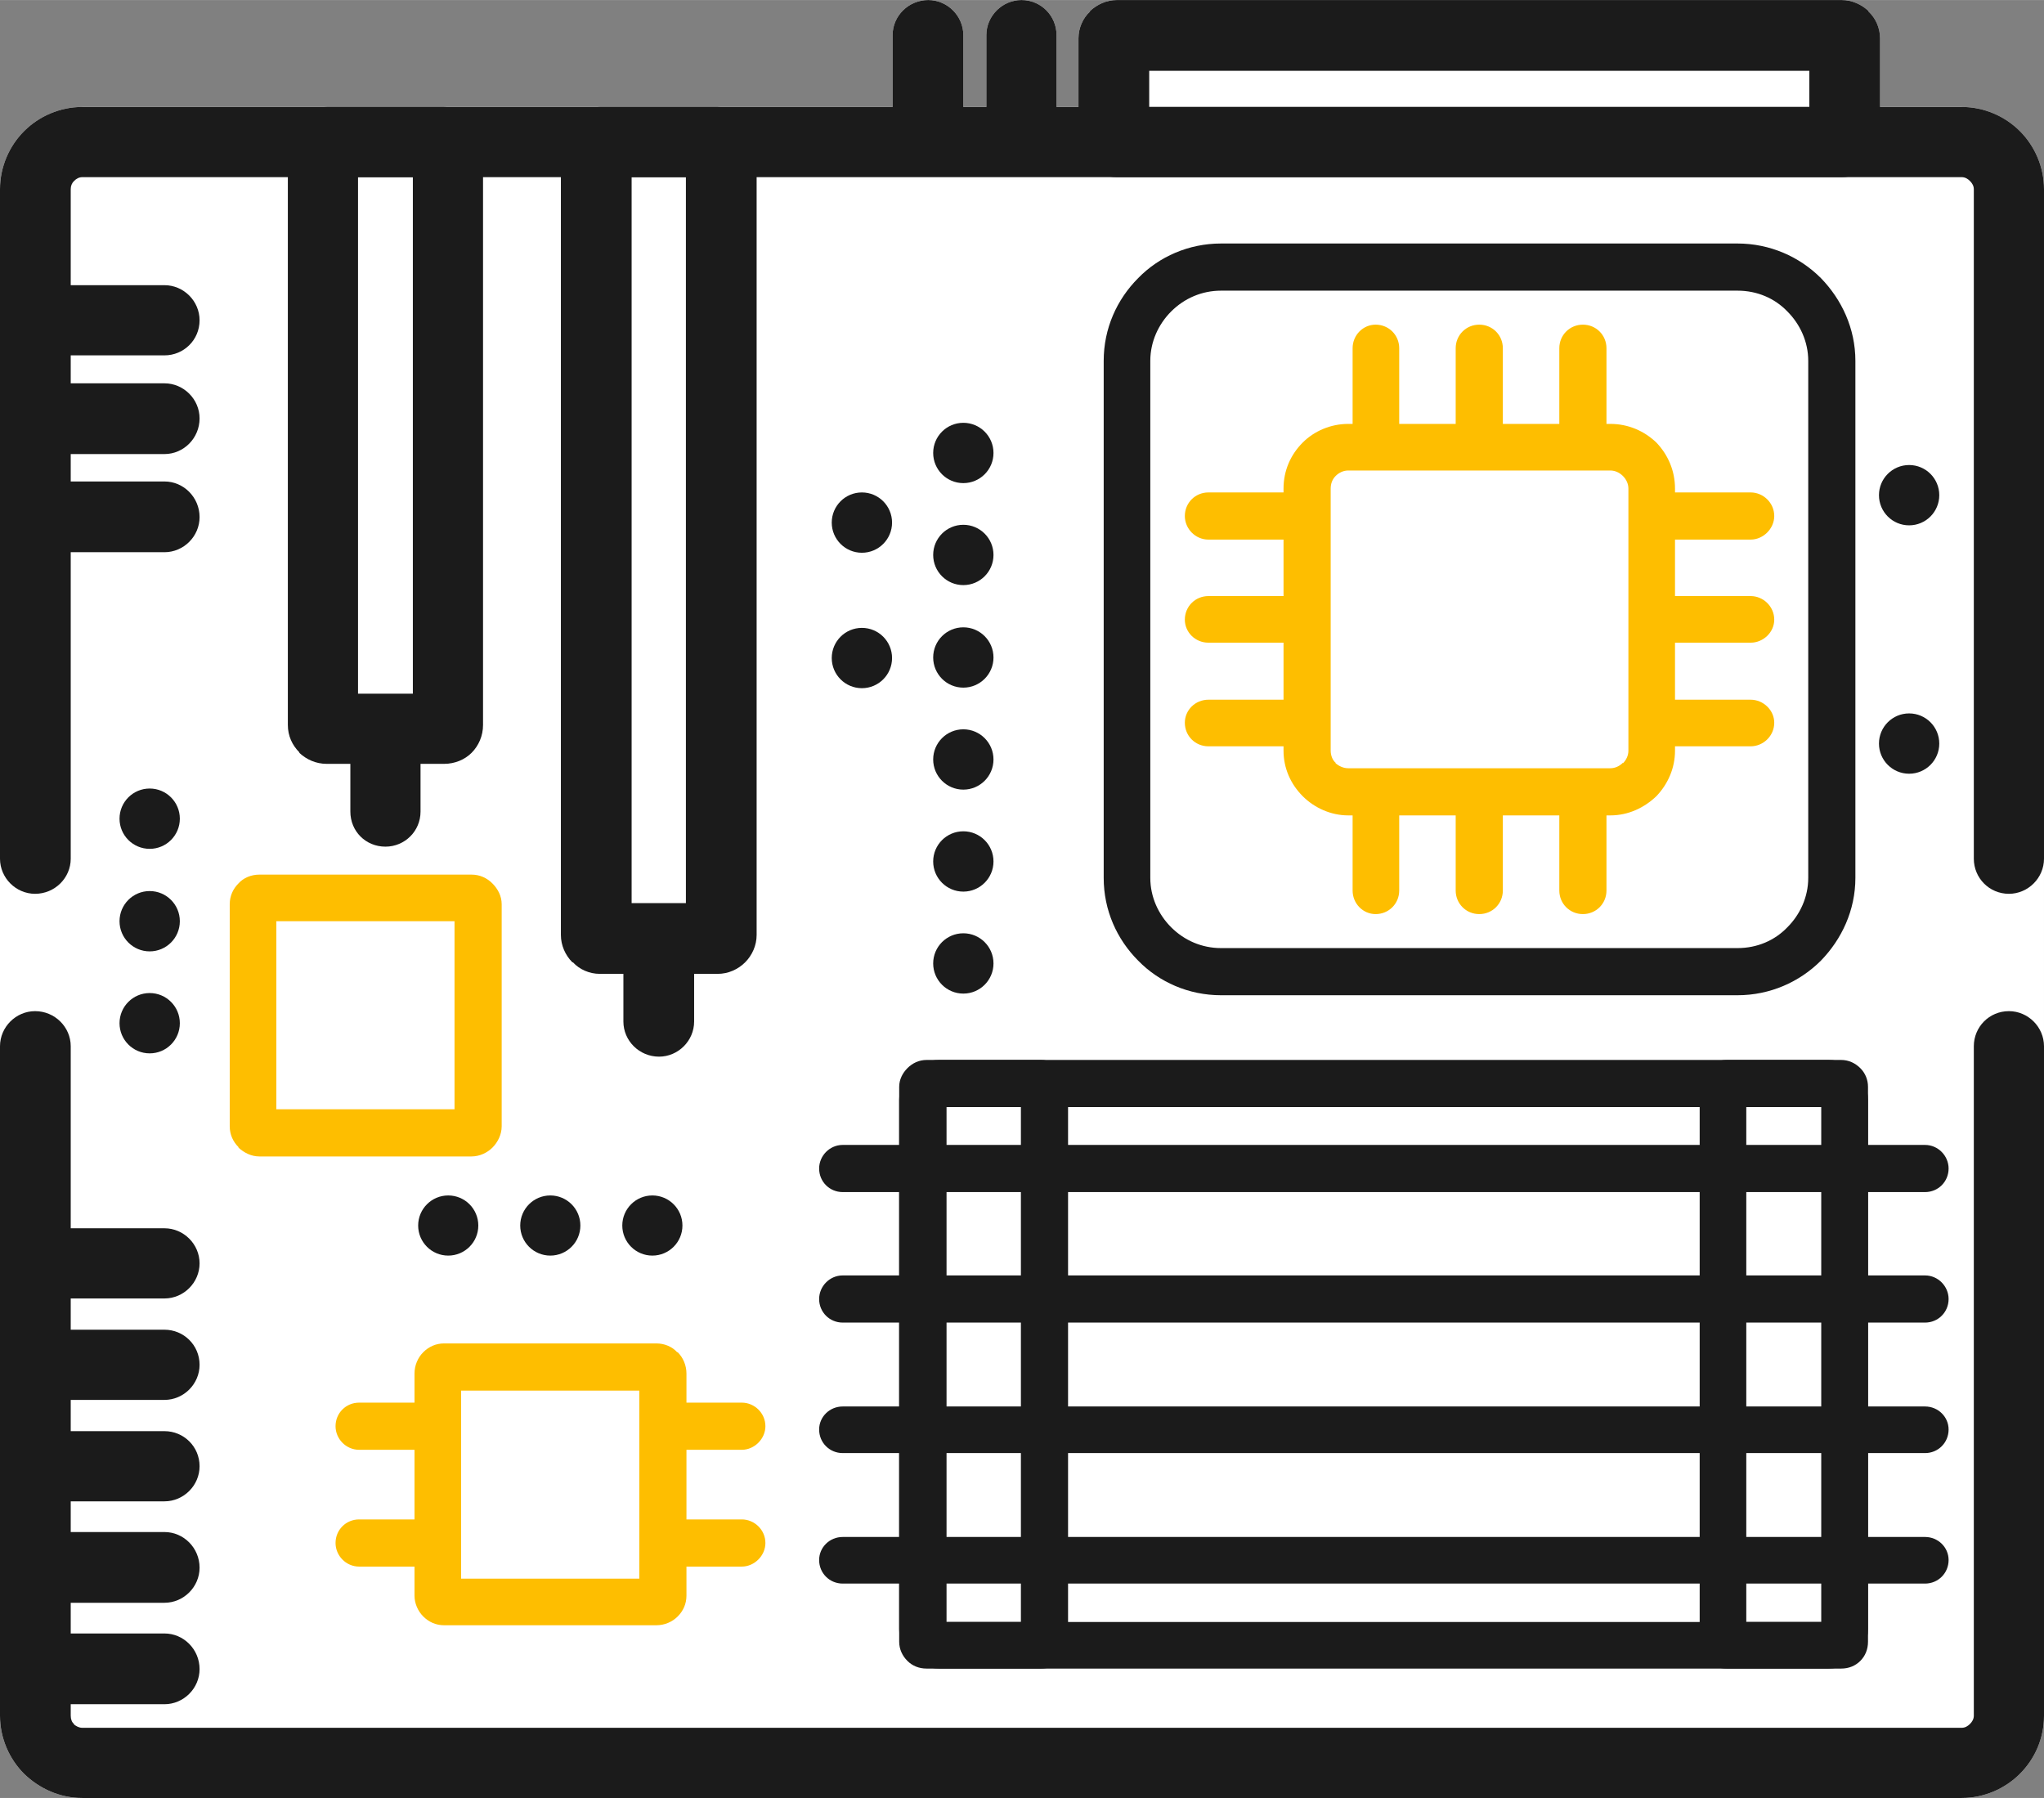
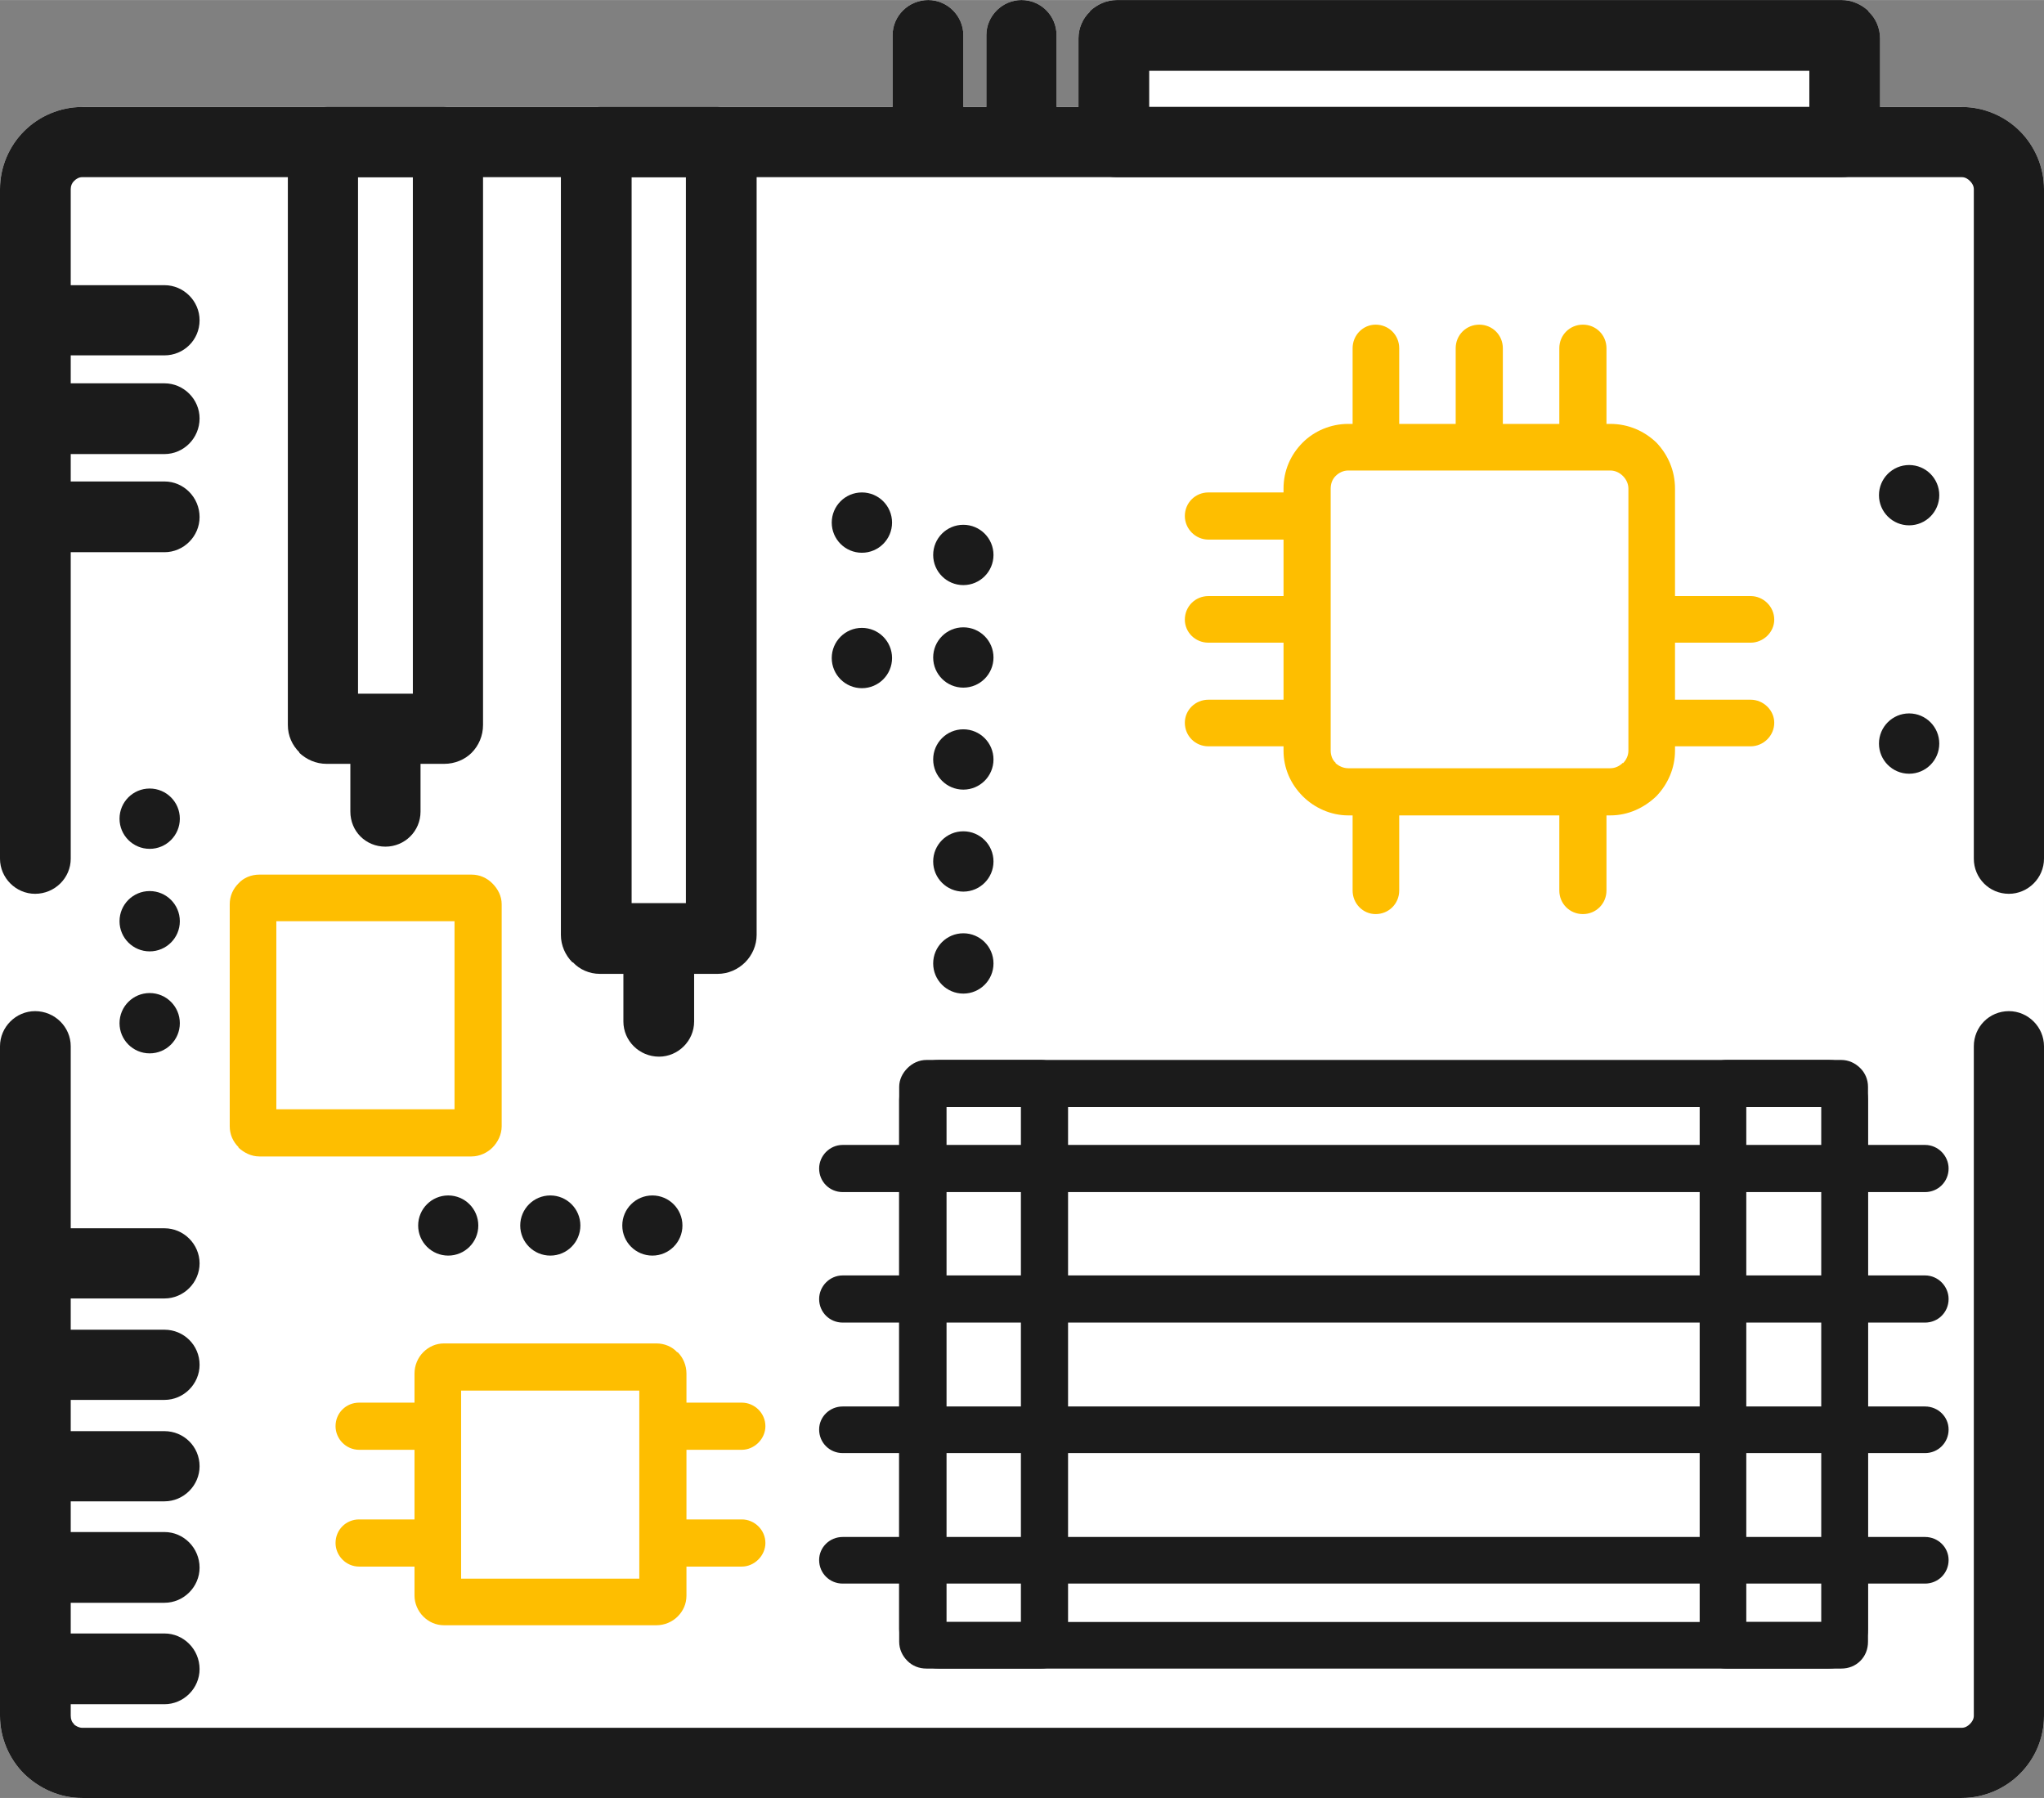
<svg xmlns="http://www.w3.org/2000/svg" xml:space="preserve" width="37.28mm" height="32.792mm" version="1.1" style="shape-rendering:geometricPrecision; text-rendering:geometricPrecision; image-rendering:optimizeQuality; fill-rule:evenodd; clip-rule:evenodd" viewBox="0 0 3728 3279">
  <rect x="0" y="0" width="3728" height="3279" fill="#808080" stroke="none" />
  <defs>
    <style type="text/css">
   
    .fil1 {fill:#1B1B1B}
    .fil2 {fill:#1B1B1B;fill-rule:nonzero}
    .fil3 {fill:#FEBE00;fill-rule:nonzero}
    .fil0 {fill:white;fill-rule:nonzero}
   
  </style>
  </defs>
  <g id="Слой_x0020_1">
    <g id="_2552808526976">
      <path class="fil0" d="M0 1566l0 -1221c0,-41 17,-79 44,-106l0 0c27,-27 65,-44 106,-44l446 0 214 0 284 0 215 0 319 0 0 -131c0,-35 29,-64 65,-64 35,0 64,29 64,64l0 131 42 0 0 -131c0,-35 29,-64 64,-64 36,0 64,29 64,64l0 131 40 0 0 -125c0,-19 8,-37 21,-49l0 -1c13,-12 30,-20 49,-20l1322 0c19,0 36,8 49,20l0 1c13,12 21,30 21,49l0 125 149 0c41,0 79,17 106,44 27,27 44,65 44,106l0 2784c0,42 -17,79 -44,106 -27,27 -65,44 -106,44l-3428 0c-41,0 -78,-17 -106,-44l0 0c-27,-27 -44,-65 -44,-106l0 -1563z" />
      <circle class="fil1" cx="3482" cy="903" r="55" />
      <circle class="fil1" cx="3482" cy="1356" r="55" />
      <circle class="fil1" cx="1572" cy="953" r="55" />
      <circle class="fil1" cx="1572" cy="1200" r="55" />
-       <circle class="fil1" cx="1757" cy="826" r="55" />
      <circle class="fil1" cx="1757" cy="1012" r="55" />
      <circle class="fil1" cx="1757" cy="1199" r="55" />
      <circle class="fil1" cx="1757" cy="1385" r="55" />
      <circle class="fil1" cx="1757" cy="1571" r="55" />
      <circle class="fil1" cx="1757" cy="1757" r="55" />
      <circle class="fil1" cx="273" cy="1493" r="55" />
      <circle class="fil1" cx="273" cy="1680" r="55" />
      <circle class="fil1" cx="273" cy="1866" r="55" />
      <circle class="fil1" transform="matrix(2.26892E-14 -0.857 0.857 2.26892E-14 817.52 2234.98)" r="64" />
      <circle class="fil1" transform="matrix(2.26892E-14 -0.857 0.857 2.26892E-14 1003.68 2234.98)" r="64" />
      <circle class="fil1" transform="matrix(2.26892E-14 -0.857 0.857 2.26892E-14 1189.83 2234.98)" r="64" />
      <g>
        <path class="fil2" d="M3600 1908c0,-35 28,-64 64,-64 35,0 64,29 64,64l0 1221c0,42 -17,79 -44,106 -27,27 -65,44 -106,44l-3428 0c-41,0 -78,-17 -106,-44l0 0c-27,-27 -44,-65 -44,-106l0 -1221c0,-35 29,-64 64,-64 36,0 65,29 65,64l0 1221c0,6 2,12 6,15l0 1c4,3 9,6 15,6l3428 0c6,0 11,-3 15,-7 4,-4 7,-9 7,-15l0 -1221zm-3471 -342c0,35 -29,64 -65,64 -35,0 -64,-29 -64,-64l0 -1221c0,-41 17,-79 44,-106 27,-27 65,-44 106,-44l3428 0c41,0 79,17 106,44l0 0c27,27 44,65 44,106l0 1221c0,35 -29,64 -64,64 -36,0 -64,-29 -64,-64l0 -1221c0,-6 -3,-11 -7,-15 -4,-4 -9,-7 -15,-7l-3428 0c-6,0 -11,3 -15,7 -4,4 -6,9 -6,15l0 1221z" />
        <path class="fil2" d="M2037 0l1322 0c19,0 36,8 49,20l0 1c13,12 21,30 21,49l0 184c0,19 -8,36 -21,49l0 0c-13,13 -30,20 -49,20l-1322 0c-19,0 -36,-7 -49,-20l0 0c-13,-13 -21,-30 -21,-49l0 -184c0,-19 8,-37 21,-49l0 -1c13,-12 30,-20 49,-20zm1263 129l-1204 0 0 66 1204 0 0 -66z" />
-         <path class="fil2" d="M2227 444l942 0c59,0 113,24 152,63 38,39 63,92 63,151l0 943c0,59 -25,112 -63,151 -39,39 -93,63 -152,63l-942 0c-59,0 -113,-24 -151,-63 -39,-39 -63,-92 -63,-151l0 -943c0,-59 24,-112 63,-151 38,-39 92,-63 151,-63zm942 86l-942 0c-35,0 -67,14 -91,38 -23,23 -38,55 -38,90l0 943c0,35 15,67 38,90 24,24 56,38 91,38l942 0c36,0 68,-14 91,-38 23,-23 38,-55 38,-90l0 -943c0,-35 -15,-67 -38,-90 -23,-24 -55,-38 -91,-38z" />
        <path class="fil3" d="M2459 773l478 0c33,0 62,13 84,34 21,22 34,51 34,84l0 478c0,32 -13,61 -34,83l0 0c-22,21 -51,35 -84,35l-478 0c-32,0 -62,-14 -83,-35l0 0c-22,-22 -35,-51 -35,-83l0 -478c0,-33 13,-62 35,-84l0 0c21,-21 51,-34 83,-34zm478 85l-478 0c-9,0 -17,4 -23,10l0 0c-6,6 -9,14 -9,23l0 478c0,8 3,17 9,22l0 1c6,5 14,9 23,9l478 0c9,0 17,-4 23,-10l0 1c6,-6 10,-14 10,-23l0 -478c0,-9 -4,-17 -10,-23 -6,-6 -14,-10 -23,-10z" />
        <path class="fil3" d="M2467 635c0,-24 19,-43 42,-43 24,0 43,19 43,43l0 175c0,23 -19,42 -43,42 -23,0 -42,-19 -42,-42l0 -175z" />
        <path class="fil3" d="M2655 635c0,-24 19,-43 43,-43 24,0 43,19 43,43l0 175c0,23 -19,42 -43,42 -24,0 -43,-19 -43,-42l0 -175z" />
        <path class="fil3" d="M2844 635c0,-24 19,-43 43,-43 24,0 43,19 43,43l0 175c0,23 -19,42 -43,42 -24,0 -43,-19 -43,-42l0 -175z" />
        <path class="fil3" d="M2467 1450c0,-24 19,-43 42,-43 24,0 43,19 43,43l0 174c0,24 -19,43 -43,43 -23,0 -42,-19 -42,-43l0 -174z" />
-         <path class="fil3" d="M2655 1450c0,-24 19,-43 43,-43 24,0 43,19 43,43l0 174c0,24 -19,43 -43,43 -24,0 -43,-19 -43,-43l0 -174z" />
        <path class="fil3" d="M2844 1450c0,-24 19,-43 43,-43 24,0 43,19 43,43l0 174c0,24 -19,43 -43,43 -24,0 -43,-19 -43,-43l0 -174z" />
-         <path class="fil3" d="M2204 1361c-24,0 -43,-19 -43,-43 0,-23 19,-42 43,-42l174 0c24,0 43,19 43,42 0,24 -19,43 -43,43l-174 0z" />
+         <path class="fil3" d="M2204 1361c-24,0 -43,-19 -43,-43 0,-23 19,-42 43,-42l174 0c24,0 43,19 43,42 0,24 -19,43 -43,43l-174 0" />
        <path class="fil3" d="M2204 1172c-24,0 -43,-19 -43,-42 0,-24 19,-43 43,-43l174 0c24,0 43,19 43,43 0,23 -19,42 -43,42l-174 0z" />
        <path class="fil3" d="M2204 984c-24,0 -43,-20 -43,-43 0,-24 19,-43 43,-43l174 0c24,0 43,19 43,43 0,23 -19,43 -43,43l-174 0z" />
        <path class="fil3" d="M3018 1361c-24,0 -43,-19 -43,-43 0,-23 19,-42 43,-42l175 0c23,0 43,19 43,42 0,24 -20,43 -43,43l-175 0z" />
        <path class="fil3" d="M3018 1172c-24,0 -43,-19 -43,-42 0,-24 19,-43 43,-43l175 0c23,0 43,19 43,43 0,23 -20,42 -43,42l-175 0z" />
-         <path class="fil3" d="M3018 984c-24,0 -43,-20 -43,-43 0,-24 19,-43 43,-43l175 0c23,0 43,19 43,43 0,23 -20,43 -43,43l-175 0z" />
        <path class="fil2" d="M1713 1933l1622 0c20,0 38,8 51,21 13,14 21,32 21,52l0 965c0,20 -8,38 -21,51 -13,13 -31,21 -51,21l-1622 0c-20,0 -38,-8 -51,-21 -14,-13 -22,-31 -22,-51l0 -965c0,-20 8,-38 22,-52 13,-13 31,-21 51,-21zm1609 86l-1596 0 0 939 1596 0 0 -939z" />
        <path class="fil2" d="M1690 1933l209 0c13,0 26,6 35,15 9,9 14,21 14,34l0 1012c0,14 -5,26 -14,35 -9,9 -22,14 -35,14l-209 0c-14,0 -26,-5 -35,-14 -9,-9 -15,-21 -15,-35l0 -1012c0,-13 6,-25 15,-34 9,-9 21,-15 35,-15zm172 86l-136 0 0 939 136 0 0 -939z" />
        <path class="fil2" d="M3149 1933l209 0c14,0 26,6 35,15 9,9 14,21 14,34l0 1012c0,14 -5,26 -14,35 -9,9 -21,14 -35,14l-209 0c-14,0 -26,-5 -35,-14 -9,-9 -14,-21 -14,-35l0 -1012c0,-13 5,-25 14,-34 9,-9 21,-15 35,-15zm173 86l-137 0 0 939 137 0 0 -939z" />
        <path class="fil2" d="M1537 2650c-24,0 -43,-19 -43,-43 0,-23 19,-42 43,-42l1974 0c24,0 43,19 43,42 0,24 -19,43 -43,43l-1974 0z" />
        <path class="fil2" d="M1537 2412c-24,0 -43,-19 -43,-43 0,-23 19,-43 43,-43l1974 0c24,0 43,20 43,43 0,24 -19,43 -43,43l-1974 0z" />
        <path class="fil2" d="M1537 2174c-24,0 -43,-19 -43,-43 0,-23 19,-43 43,-43l1974 0c24,0 43,20 43,43 0,24 -19,43 -43,43l-1974 0z" />
        <path class="fil2" d="M1537 2888c-24,0 -43,-19 -43,-43 0,-23 19,-42 43,-42l1974 0c24,0 43,19 43,42 0,24 -19,43 -43,43l-1974 0z" />
        <path class="fil3" d="M810 2450l387 0c15,0 29,6 38,16l1 0c10,10 16,24 16,39l0 405c0,15 -6,28 -16,38 -10,10 -24,16 -39,16l-387 0c-15,0 -28,-6 -38,-16l0 0c-10,-10 -16,-24 -16,-38l0 -405c0,-15 6,-29 16,-39 10,-10 23,-16 38,-16zm356 86l-325 0 0 343 325 0 0 -343z" />
        <path class="fil3" d="M473 1595l387 0c15,0 28,6 38,16l0 0c10,10 17,23 17,38l0 405c0,15 -7,29 -17,39 -9,9 -23,16 -38,16l-387 0c-15,0 -28,-7 -38,-16l0 -1c-10,-10 -16,-23 -16,-38l0 -405c0,-15 6,-28 16,-38 9,-10 23,-16 38,-16zm356 85l-325 0 0 343 325 0 0 -343z" />
        <path class="fil2" d="M72 648c-36,0 -64,-28 -64,-64 0,-35 28,-64 64,-64l228 0c35,0 64,29 64,64 0,36 -29,64 -64,64l-228 0z" />
        <path class="fil2" d="M72 828c-36,0 -64,-29 -64,-65 0,-35 28,-64 64,-64l228 0c35,0 64,29 64,64 0,36 -29,65 -64,65l-228 0z" />
        <path class="fil2" d="M72 1007c-36,0 -64,-29 -64,-64 0,-36 28,-65 64,-65l228 0c35,0 64,29 64,65 0,35 -29,64 -64,64l-228 0z" />
        <path class="fil2" d="M72 2368c-36,0 -64,-29 -64,-64 0,-35 28,-64 64,-64l228 0c35,0 64,29 64,64 0,35 -29,64 -64,64l-228 0z" />
        <path class="fil2" d="M72 2553c-36,0 -64,-29 -64,-64 0,-36 28,-64 64,-64l228 0c35,0 64,28 64,64 0,35 -29,64 -64,64l-228 0z" />
        <path class="fil2" d="M72 2738c-36,0 -64,-29 -64,-64 0,-36 28,-64 64,-64l228 0c35,0 64,28 64,64 0,35 -29,64 -64,64l-228 0z" />
        <path class="fil2" d="M72 2923c-36,0 -64,-29 -64,-64 0,-36 28,-65 64,-65l228 0c35,0 64,29 64,65 0,35 -29,64 -64,64l-228 0z" />
        <path class="fil2" d="M72 3108c-36,0 -64,-29 -64,-64 0,-36 28,-65 64,-65l228 0c35,0 64,29 64,65 0,35 -29,64 -64,64l-228 0z" />
        <path class="fil2" d="M653 1265l100 0 0 -942 -100 0 0 942zm157 128l-214 0c-20,0 -37,-8 -50,-20l0 -1c-13,-13 -21,-30 -21,-50l0 -1056c0,-20 8,-38 21,-50 12,-13 30,-21 50,-21l214 0c19,0 37,8 50,21l0 0c13,13 21,31 21,50l0 1056c0,20 -8,38 -21,51 -12,12 -30,20 -50,20z" />
        <path class="fil2" d="M639 1351c0,-36 28,-65 64,-65 35,0 64,29 64,65l0 129c0,36 -29,64 -64,64 -36,0 -64,-28 -64,-64l0 -129z" />
        <path class="fil2" d="M1152 1647l99 0 0 -1324 -99 0 0 1324zm157 129l-215 0c-19,0 -37,-8 -49,-21l-1 0c-13,-13 -21,-31 -21,-50l0 -1439c0,-20 8,-38 21,-50 13,-13 31,-21 50,-21l215 0c19,0 37,8 50,21l0 0c13,13 21,31 21,50l0 1439c0,19 -8,37 -21,50 -13,13 -31,21 -50,21z" />
        <path class="fil2" d="M1137 1733c0,-35 29,-64 65,-64 35,0 64,29 64,64l0 130c0,35 -29,64 -64,64 -36,0 -65,-29 -65,-64l0 -130z" />
        <path class="fil3" d="M655 2644c-24,0 -43,-20 -43,-43 0,-24 19,-43 43,-43l141 0c24,0 43,19 43,43 0,23 -19,43 -43,43l-141 0z" />
        <path class="fil3" d="M655 2857c-24,0 -43,-20 -43,-43 0,-24 19,-43 43,-43l141 0c24,0 43,19 43,43 0,23 -19,43 -43,43l-141 0z" />
        <path class="fil3" d="M1211 2644c-23,0 -42,-20 -42,-43 0,-24 19,-43 42,-43l142 0c23,0 43,19 43,43 0,23 -20,43 -43,43l-142 0z" />
        <path class="fil3" d="M1211 2857c-23,0 -42,-20 -42,-43 0,-24 19,-43 42,-43l142 0c23,0 43,19 43,43 0,23 -20,43 -43,43l-142 0z" />
        <path class="fil2" d="M1799 64c0,-35 29,-64 64,-64 36,0 64,29 64,64l0 169c0,35 -28,64 -64,64 -35,0 -64,-29 -64,-64l0 -169z" />
        <path class="fil2" d="M1628 64c0,-35 29,-64 65,-64 35,0 64,29 64,64l0 169c0,35 -29,64 -64,64 -36,0 -65,-29 -65,-64l0 -169z" />
      </g>
    </g>
  </g>
</svg>